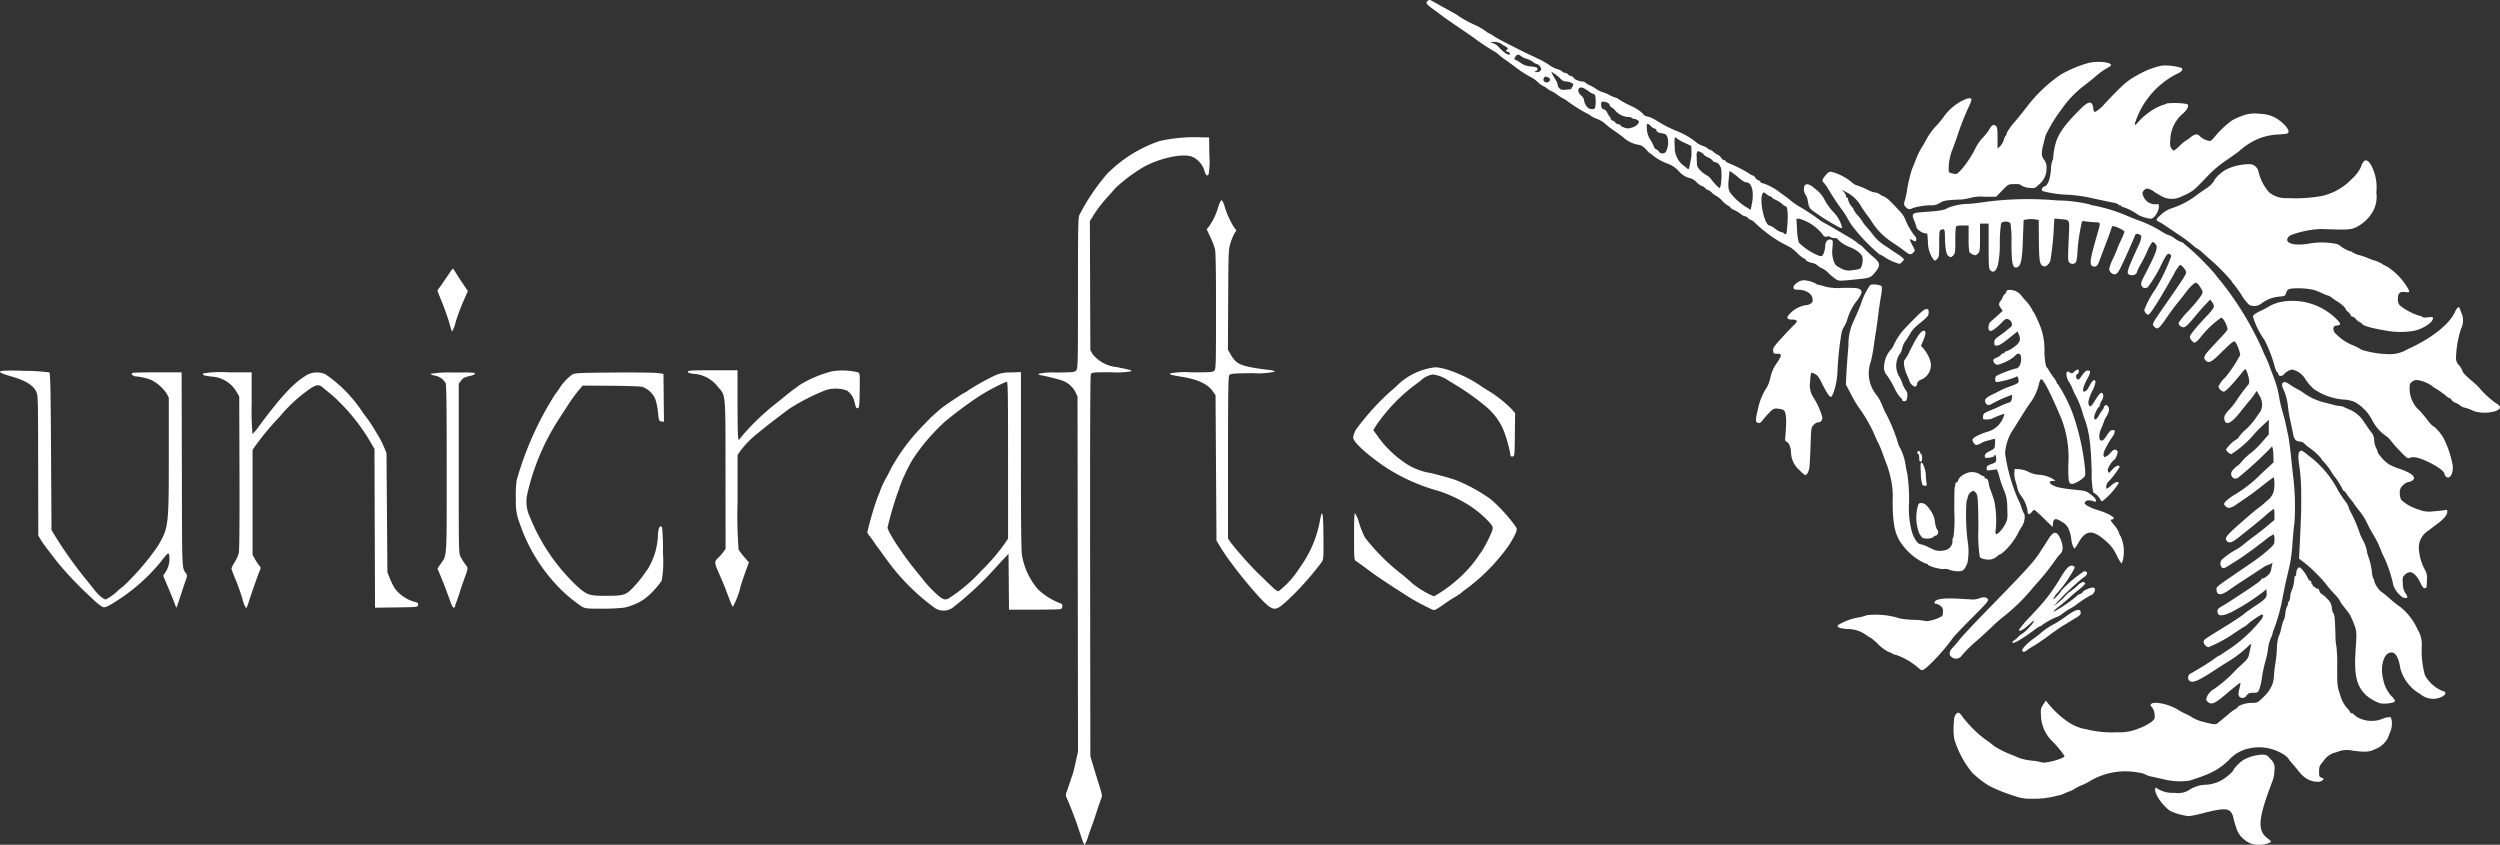
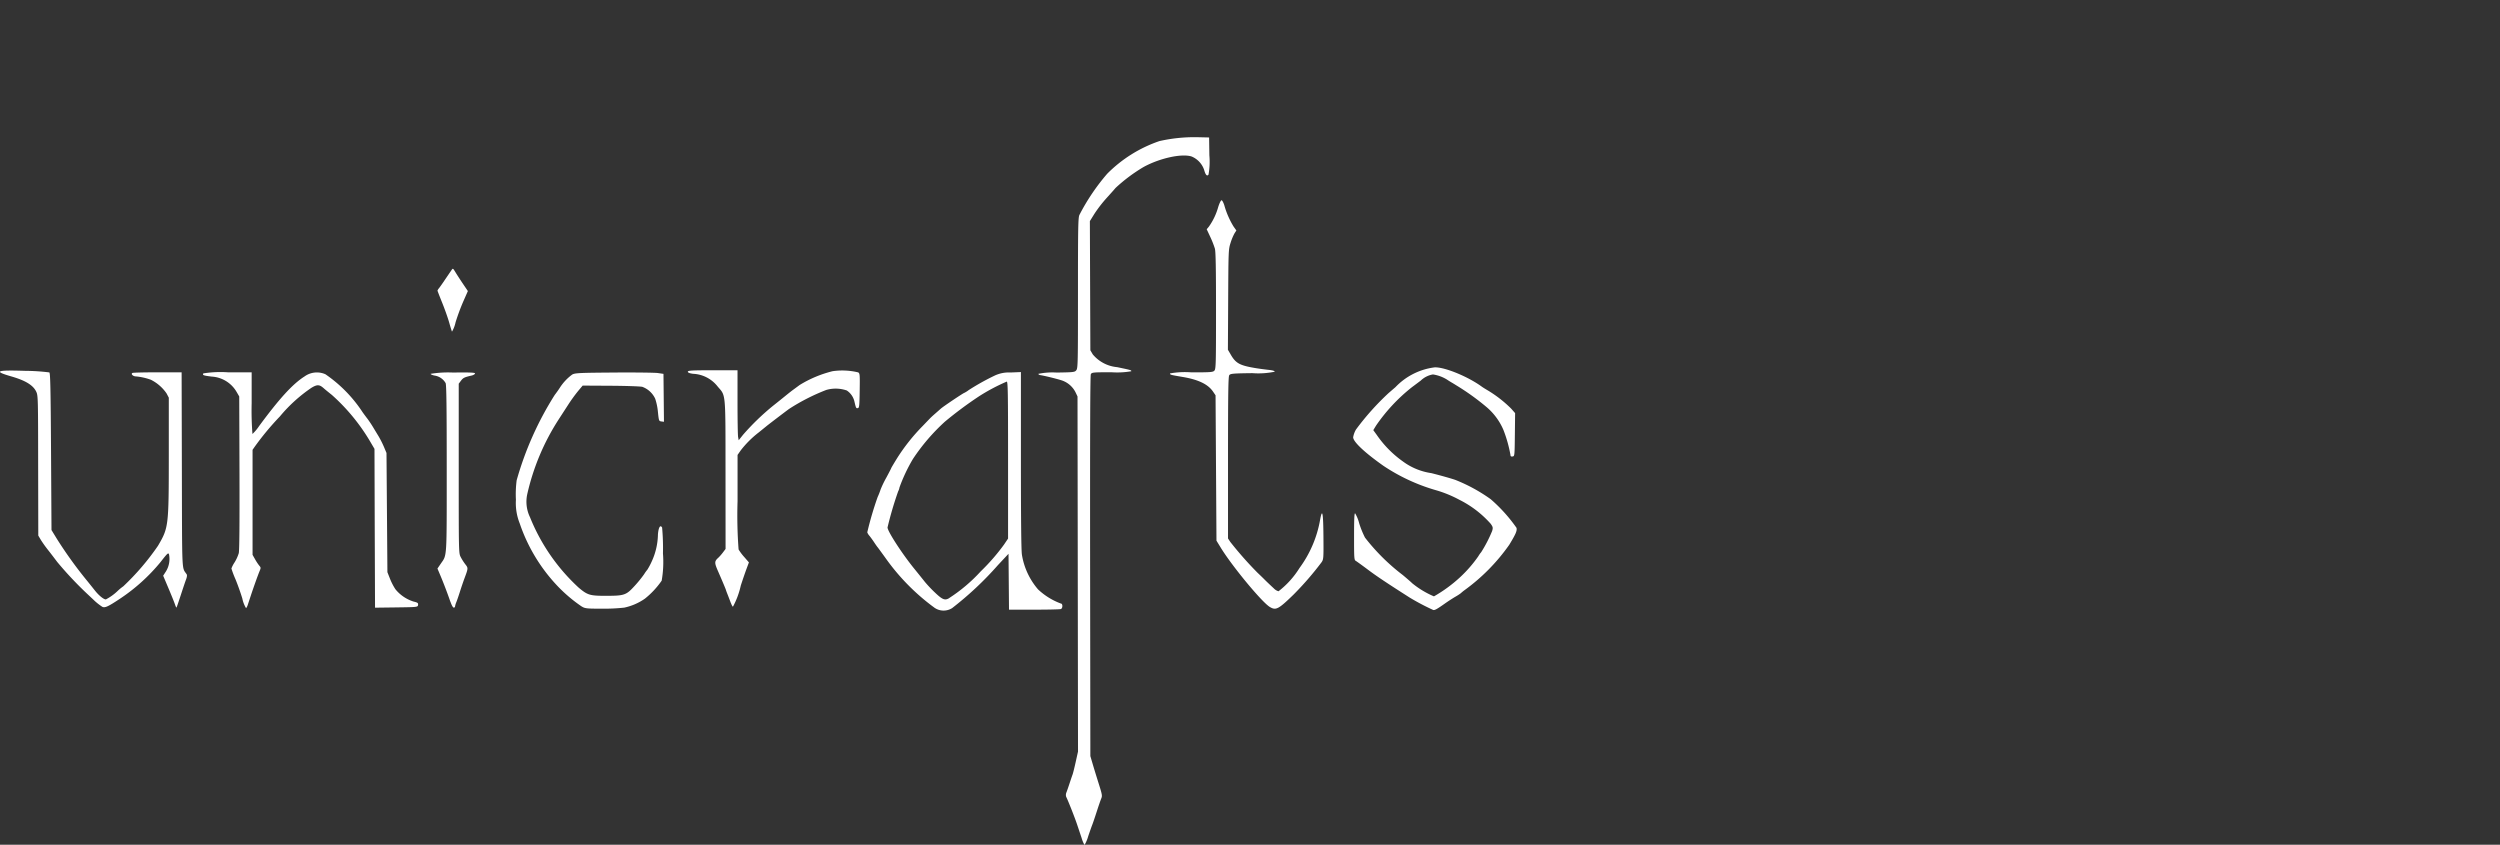
<svg xmlns="http://www.w3.org/2000/svg" width="294.138" height="99.391" viewBox="0 0 294.138 99.391">
  <rect x="0" y="0" width="294.138" height="99.391" fill="#333333" stroke="none" />
  <g id="Gruppe_1" data-name="Gruppe 1" transform="translate(-24.464 -9.715)">
    <g id="layer2" transform="translate(192.302 9.715)">
-       <path id="path53-7" d="M113,176.733a3.039,3.039,0,0,1-.961-.605,2.6,2.6,0,0,1-.829-1.316,10.024,10.024,0,0,1-.354-1.23,1.382,1.382,0,0,0-.344-.669c-.38-.361-1.079-.32-3.041.176a17.057,17.057,0,0,1-1.8.39,6.9,6.9,0,0,1-2.259-.631,5.628,5.628,0,0,1-1.493-1.724c-.359-.708-.328-1.21.052-.862a3.451,3.451,0,0,0,1.991.475,2.5,2.5,0,0,0,1.848-.421,3.8,3.8,0,0,1,1.637-.523,4.32,4.32,0,0,0,2.23-.647c.62-.412,1.23-.979,1.23-1.145a4.4,4.4,0,0,1,1.219-1.172,5.153,5.153,0,0,1,2.085-.581c.559,0,.61.026,1.044.524a1.34,1.34,0,0,1,.456,1.252,3.855,3.855,0,0,1-.267,1.425c-1.672,4.363-1.776,5.752-.5,6.671.247.178.408.362.357.408a3.163,3.163,0,0,1-2.3.2Zm-27.849-5.616a19.974,19.974,0,0,1-2.961-1.176,11.509,11.509,0,0,1-2.043-1.58,11.564,11.564,0,0,1-2.109-3.957,8.164,8.164,0,0,1-.067-1.635c.045-.878.095-1.1.287-1.3s.256-.215.424-.075a2.24,2.24,0,0,1,.377.467,14.585,14.585,0,0,0,2.456,2.462c.316.218.67.472.787.565l.457.362a10.918,10.918,0,0,0,2,1c.338.137.79.324,1,.416a6.836,6.836,0,0,0,1.4.281,7.209,7.209,0,0,1,1.168.2c.371.188,2.688-.45,2.688-.74a11.55,11.55,0,0,0-1.481-1.779,4.4,4.4,0,0,1-1.291-2.928c-.041-.81-.02-.918.262-1.349l.307-.469.292.365a10.857,10.857,0,0,0,2.246,2.09,5.36,5.36,0,0,0,2.236.925,12.606,12.606,0,0,0,3.631.35,5.761,5.761,0,0,0,2.51-.44,6.323,6.323,0,0,0,1.493-.765c.418-.355.434-.393.384-.922a1.406,1.406,0,0,0-.3-.813c-.218-.234-.225-.277-.069-.408.388-.326,2.148.07,3.144.707a7.222,7.222,0,0,0,.894.477,5.481,5.481,0,0,1,.824.453,5.1,5.1,0,0,0,1.285.5c1.173.3,1.419.322,1.62.16.092-.074.615-.506,1.163-.96a6.071,6.071,0,0,1,1.089-.8.071.071,0,0,0,.094-.075c0-.239.972-.575,1.662-.575s.707-.009,1.309-.584a5.642,5.642,0,0,0,.748-.833c.075-.137.225-.406.333-.6a3.564,3.564,0,0,0,.259-1.229c.034-.484.108-1.108.164-1.388a14.873,14.873,0,0,0,.165-1.525,6.4,6.4,0,0,1,.17-1.5.345.345,0,0,0,.038-.113.737.737,0,0,1,.085-.2,2.575,2.575,0,0,0,.16-.508c.05-.218.1-.421.106-.452l.106-.4a1.735,1.735,0,0,1,.183-.459,2.788,2.788,0,0,0,.167-.791,2.222,2.222,0,0,1,.227-.849c.084-.1.117-.215.072-.26s-.015-.123.065-.173a1.182,1.182,0,0,0,.2-.644,1.737,1.737,0,0,1,.132-.609,4.212,4.212,0,0,0,.351-1.471c0-.186.05-.337.112-.337s.112-.13.112-.29c0-.374.188-.727.388-.727.169,0,.759.766.979,1.271.074.171.2.311.278.311s.143.1.143.226.053.226.118.226.087.051.049.113.009.113.105.113.174.051.174.113.1.113.211.113c.133,0,.238.106.283.287a.557.557,0,0,0,.264.36,3.093,3.093,0,0,1,.658.568,1.611,1.611,0,0,1,.544,1.08,1.5,1.5,0,0,0,.192.658c.123.079.182.743.232,2.587a6.728,6.728,0,0,0,.117,1.329,18.612,18.612,0,0,1,.083,2.369c0,2.216,0,2.238.356,3.292a3.807,3.807,0,0,0,.777,1.506,2.085,2.085,0,0,1,.419.549c0,.057.071.1.158.1a.227.227,0,0,1,.2.085,2.619,2.619,0,0,0,.512.4,3.441,3.441,0,0,0,2.933.154,2.108,2.108,0,0,1,.934-.187,1.523,1.523,0,0,1,.15.587,2.719,2.719,0,0,1-.293,1.372,2.667,2.667,0,0,1-1.629,1.779c-.751.372-1.12.4-2.678.207a3.039,3.039,0,0,0-1.933.188,2.345,2.345,0,0,0-1.484.982c-.514.622-.553.713-.553,1.284s.025.624.3.729.286.128.115.3c-.269.272-1.038.23-1.7-.092a3.2,3.2,0,0,1-1.047-.894c-.27-.342-.654-.8-.853-1.023a4.369,4.369,0,0,1-.482-.63,3.133,3.133,0,0,0-.947-.647,5.337,5.337,0,0,0-3.628-.462,4.4,4.4,0,0,0-2.373,1.372c-1.232,1.164-2.105,1.619-4.639,2.42a7.8,7.8,0,0,1-2.957-.146l-1.512-.336a2.5,2.5,0,0,1-.71-.246,2.472,2.472,0,0,0-.782-.218,8.26,8.26,0,0,0-5.522.862,8.6,8.6,0,0,1-.942.523,5.914,5.914,0,0,0-1.149.564,1.787,1.787,0,0,1-.447.219c-.215.081-.565.226-.778.321a2.729,2.729,0,0,1-.615.2.62.62,0,0,0-.228.049,10.191,10.191,0,0,1-2.905.334,5.044,5.044,0,0,1-2.011-.318ZM107.9,160.052c-.244-.195-.255-.244-.134-.615a1.9,1.9,0,0,1,.809-.893,15.3,15.3,0,0,0,2.124-1.765,13.562,13.562,0,0,1,1.039-1.027c.845-.776.9-.853,1.027-1.494.075-.372.17-.788.21-.925.057-.192-.052-.13-.469.266a14.011,14.011,0,0,1-2.219,1.687c-.246.144-.925.575-1.508.958-2.1,1.379-2.791,1.657-3.123,1.252a.555.555,0,0,1,.107-.75c.715-.378,2.283-1.346,2.761-1.7a4.433,4.433,0,0,1,.647-.435,1.54,1.54,0,0,0,.368-.209c.167-.115.655-.444,1.085-.73a16.945,16.945,0,0,0,3.592-3.39c.342-.663.136-.683-.743-.075a8.894,8.894,0,0,0-.95.72.915.915,0,0,1-.279.218c-.092.042-.545.328-1.006.634a15.934,15.934,0,0,1-3.284,1.817c-.3,0-.659-.46-.56-.722.076-.2.16-.258,2.392-1.63.953-.586,1.93-1.224,2.171-1.419a18.859,18.859,0,0,1,1.7-1.213c1.029-.7,1.18-.886,1.136-1.413l-.035-.429-.391.341a25.3,25.3,0,0,1-3.7,2.351c-1.172.554-1.661.516-1.661-.128,0-.2.139-.336.565-.571.512-.282,2.959-1.885,4.072-2.668a2.433,2.433,0,0,0,.538-.478c.05-.09.129-.139.176-.11s.268-.1.492-.285a1.2,1.2,0,0,0,.476-.757c.038-.23.1-.521.128-.645.048-.184.031-.2-.088-.085a.522.522,0,0,1-.3.141,2.7,2.7,0,0,0-.732.377l-1.918,1.249c-.737.48-1.658,1.1-2.046,1.375-.956.68-1.473.652-1.473-.081,0-.33-.207-.174,4.275-3.228a19.6,19.6,0,0,0,1.787-1.392c.735-.67.754-.7.754-1.239a1.3,1.3,0,0,0-.088-.606,4.416,4.416,0,0,0-1.058.7c-.533.415-1.135.872-1.336,1.016s-.624.449-.939.678-.741.519-.946.643-.551.342-.768.483c-.727.473-.875.524-1.062.367a.707.707,0,0,1,.136-1.031,9.468,9.468,0,0,1,1.637-1.119,4.758,4.758,0,0,0,.761-.537c.372-.3,1.016-.791,1.431-1.1s1.086-.845,1.492-1.186l.737-.621,0-.65a1.6,1.6,0,0,0-.068-.65,10.155,10.155,0,0,0-1.022.819c-.523.451-1.259,1.061-1.634,1.356s-1.03.816-1.455,1.158c-.77.619-1.128.745-1.383.486-.355-.359-.155-.63,1.626-2.193.968-.85,1.89-1.627,2.048-1.727a10.739,10.739,0,0,0,.988-.823,2.189,2.189,0,0,0,.8-1.073,4.681,4.681,0,0,0,.036-1.732,15.591,15.591,0,0,0-1.257.936c-1.221.961-1.49,1.155-3.25,2.344a1.938,1.938,0,0,1-.746.336c-.259,0-.6-.268-.6-.471s.641-.738,1.321-1.13a15.586,15.586,0,0,0,3.065-2.436l1.425-1.312-.011-.687a5.356,5.356,0,0,0-.084-.95l-.073-.263-.239.263a43.156,43.156,0,0,1-3.81,3.472c-.518.273-.985-.323-.654-.834a3.046,3.046,0,0,1,.6-.588,2.2,2.2,0,0,0,.467-.431,6.906,6.906,0,0,1,1.279-1.2,11.045,11.045,0,0,0,1.2-1.2l.769-.879V127.7l0-.867-.311.3c-.171.166-.46.434-.642.595a13.265,13.265,0,0,0-.934,1,12,12,0,0,1-2.527,2.159c-.178,0-.614-.389-.614-.548a4.132,4.132,0,0,1,1.236-1.205.458.458,0,0,0,.267-.262,4.237,4.237,0,0,1,.779-.845,8.425,8.425,0,0,0,1.114-1.239c.218-.324.5-.717.621-.872a1.848,1.848,0,0,0-.1-1.914c-.312-.61-.316-.613-.459-.339a6.012,6.012,0,0,1-.576.784c-.238.28-.772.939-1.187,1.465-1.047,1.325-1.7,1.661-1.877.961-.1-.393.021-.645.588-1.252a8.123,8.123,0,0,0,.783-.979,19.042,19.042,0,0,1,1.4-1.9c.181-.129.176-.546-.012-1.163a3.954,3.954,0,0,0-.257-.694c-.035-.036-.2.1-.364.307-1.214,1.51-2.012,2.349-2.231,2.349a.9.9,0,0,1-.626-.593,3.327,3.327,0,0,1,.824-1.1,16.563,16.563,0,0,0,1.745-2.634,4.393,4.393,0,0,0-.533-1.459c-.158-.184-.183-.183-.459.019-.161.118-.757.676-1.325,1.24-1.073,1.066-1.387,1.218-1.753.848-.333-.337-.2-.583.945-1.8,1.667-1.766,1.678-1.78,1.608-2.025-.186-.646-.524-1.2-.736-1.2a11.5,11.5,0,0,0-2.454,2.345,2.448,2.448,0,0,1-.642.593c-.2,0-.573-.433-.573-.672s.635-1.032,1.939-2.421a6.227,6.227,0,0,0,.889-1.1.855.855,0,0,0-.195-.546l-.248-.34-.557.588c-.306.324-.8.887-1.1,1.251-.9,1.095-1.246,1.428-1.488,1.428a.641.641,0,0,1-.581-.507,8.69,8.69,0,0,1,1.13-1.376A19.479,19.479,0,0,0,107,112.363c.306-.477.312-.508.142-.847a3.24,3.24,0,0,0-.4-.6c-.212-.235-.245-.24-.518-.076a5.439,5.439,0,0,0-.905.978c-.338.442-.828,1.061-1.088,1.376s-.772,1.01-1.138,1.545c-.967,1.416-1.134,1.545-1.509,1.166-.317-.321-.387-.189,1.67-3.156,1.8-2.595,2.065-3.015,2.065-3.265s-.523-.859-.733-.859a5.552,5.552,0,0,0-.751,1.158c-1.547,2.782-2.691,4.6-2.944,4.686-.183.06-.488-.285-.488-.55a11.012,11.012,0,0,1,1.319-2.455,21.578,21.578,0,0,0,1.855-3.9.467.467,0,0,0-.237-.232c-.194-.075-.356.121-.8.973a15.736,15.736,0,0,1-1.75,2.964c-.367.142-.612.066-.721-.223-.093-.247-.032-.443.4-1.271,1.454-2.814,1.606-3.293,1.174-3.689-.243-.222-.243-.222-.446.049a5.318,5.318,0,0,0-.458.895,16.432,16.432,0,0,1-.738,1.477,5.578,5.578,0,0,0-.483.991c0,.207-.434.4-.73.324-.565-.144-.516-.328.915-3.444a3.453,3.453,0,0,0,.35-1.066c-.045-.312-.633-.481-.727-.209-.151.437-1.377,3.184-1.724,3.862-.3.592-.434.741-.673.769a.673.673,0,0,1-.653-.688,5.557,5.557,0,0,1,.433-1.133c.238-.509.471-1.049.517-1.2s.253-.632.46-1.07a5.755,5.755,0,0,0,.377-.92c0-.129-.622-.468-1.142-.623-.276-.082-.314-.057-.406.268-.056.2-.365,1.045-.686,1.884s-.659,1.74-.751,2c-.17.486-.413.659-.743.531-.417-.162-.343-.724.468-3.549.5-1.736.528-1.583-.315-1.635-.4-.025-.883-.073-1.074-.108-.347-.063-.349-.06-.467.586a21.08,21.08,0,0,0-.418,3.1,4.048,4.048,0,0,1-.16,1.1.5.5,0,0,1-.792.055c-.172-.21-.175-.314-.066-2.888.1-2.28.178-2.1-1-2.211l-.687-.065-.061.891a33.126,33.126,0,0,1-.411,4.028c-.136.47-.537.806-.827.694-.432-.168-.507-.6-.529-3.074l-.021-2.375-.48-.073a3.248,3.248,0,0,0-1.287.093c-.008.009-.049,1.033-.091,2.276-.082,2.423-.233,3.134-.7,3.284-.511.164-.643-.445-.646-2.98a11.857,11.857,0,0,0-.118-2.175c-.156-.294-.946-.309-1.1-.021a15.7,15.7,0,0,0-.156,2.288,11.683,11.683,0,0,1-.23,2.645c-.238.742-.545.934-.907.567-.15-.151-.176-.569-.176-2.825v-2.647H81.068V105.4c0,1.488-.021,1.659-.223,1.864a.758.758,0,0,1-.343.226,1.3,1.3,0,0,1-.689-.384,9.317,9.317,0,0,1-.084-1.622v-1.5h-.714c-.548,0-.73.041-.782.179a12.118,12.118,0,0,0-.068,1.638c0,1.309-.023,1.483-.223,1.686-.265.268-.337.276-.614.071-.236-.174-.367-.967-.383-2.3-.01-.845-.062-.922-.5-.751-.149.058-.177.309-.177,1.617,0,1.414-.02,1.571-.233,1.8-.2.213-.261.23-.409.106a3.462,3.462,0,0,1-.681-2.1l-.074-.973-.37-.076c-.377-.078-.912-.495-.917-.715a4.562,4.562,0,0,0-.258-.75c-.353-.868-.269-.931,1.375-1.033,1.567-.1,2.286-.225,2.545-.453a6.792,6.792,0,0,1,2.542-.487c.492-.037,1.5-.162,2.235-.277a39.077,39.077,0,0,1,8.157-.126,17.1,17.1,0,0,1,3.708.441,3.015,3.015,0,0,0,.705.186,19.186,19.186,0,0,1,3.8,1.19c.461.2,1.165.472,1.564.614a13.87,13.87,0,0,1,2.563,1.277,3.045,3.045,0,0,0,.757.37,2.622,2.622,0,0,1,.717.4,2.61,2.61,0,0,0,.719.4.661.661,0,0,1,.351.2,6.744,6.744,0,0,0,.591.5,30.881,30.881,0,0,1,3.068,3.088c.179.249.486.63.681.847a37.229,37.229,0,0,1,4.907,8.079,9.6,9.6,0,0,0,.4.9,8.542,8.542,0,0,1,.378.9c.163.435.394,1.045.513,1.356a11.43,11.43,0,0,1,.669,2.429,15.341,15.341,0,0,0,.38,1.638c.147.5.32,1.158.385,1.469s.19.9.279,1.3.243,1.548.344,2.542.231,2.189.29,2.655a29.685,29.685,0,0,1,.118,5.147c-.066.37-.169,1.435-.229,2.367a18.246,18.246,0,0,1-.495,3.333c-.365,1.549-.45,1.952-.788,3.729a22.444,22.444,0,0,1-.912,3.124,1.913,1.913,0,0,0-.156.485,2.187,2.187,0,0,1-.216.556,4.165,4.165,0,0,0-.3,1.154,11.413,11.413,0,0,1-.34,1.613,15.152,15.152,0,0,0-.392,1.864,6.61,6.61,0,0,1-.312,1.373c-.17.37-.214.4-.71.4-.448,0-.568.05-.784.322-.178.225-.333.31-.519.282-.448-.067-.527-.342-.321-1.117.144-.543.151-.678.036-.633-.081.031-.752.57-1.491,1.2-1.442,1.222-1.8,1.39-2.24,1.043Zm20.167.126a5.229,5.229,0,0,1-1.561-.914c-1.16-1.11-1.447-2.374-1.238-5.446.137-2.015.127-2.146-.254-3.088a7.593,7.593,0,0,0-.5-1.072c-.08-.1-.183-.238-.229-.3s-.259-.335-.475-.605a2.343,2.343,0,0,1-.392-.6,4.113,4.113,0,0,0-.647-.808c-.356-.383-.777-.874-.936-1.092a17.089,17.089,0,0,0-2.529-2.534l-.7-.538.059-1.2c.185-3.752.209-4.548.194-6.4a23.574,23.574,0,0,0-.194-3.114c-.2-1.243-.182-1.786.082-1.953.15-.095.335.007.95.522a11.852,11.852,0,0,1,3.544,4.205c.231.373.589.907.8,1.186a2.4,2.4,0,0,1,.383.656,2.209,2.209,0,0,0,.229.565,15.1,15.1,0,0,1,1.008,2.3,5.394,5.394,0,0,0,.447,1.039,4.448,4.448,0,0,1,.447,1.133,4.7,4.7,0,0,0,.267,1.006,7.784,7.784,0,0,1,.347,1.542,2.449,2.449,0,0,0,.179.859.393.393,0,0,1,.1.292,2.91,2.91,0,0,0,.785,1.226,10.131,10.131,0,0,1,1.065.856,12.34,12.34,0,0,0,1.288,1.013,7.324,7.324,0,0,1,1.962,2.585,3.364,3.364,0,0,1,.494,2.034,11.159,11.159,0,0,0,.368,3.351,4.153,4.153,0,0,0,2.192,1.911c.229,0,.289.176.14.413a1.7,1.7,0,0,1-.564.326,2.327,2.327,0,0,1-2.337-.441,4.882,4.882,0,0,1-2.321-3.01c-.226-1.483-.7-2.1-1.372-1.784s-.991,1.813-.644,3.061a3.948,3.948,0,0,0,.967,1.986,2.08,2.08,0,0,1,.434.569c0,.244-1.228.424-1.831.268ZM73.95,156.151a8.151,8.151,0,0,0-2.8-1.656.527.527,0,0,1-.31-.1,2.009,2.009,0,0,0-.522-.234,4.823,4.823,0,0,1-1.245-.918,6.879,6.879,0,0,0-.914-.783,1.61,1.61,0,0,1-.431-.257,3.812,3.812,0,0,0-2.357-.743c-.863-.083-1.091-.178-1.04-.437a6.9,6.9,0,0,1,2.532-.937,4.734,4.734,0,0,0,.878-.248,9.3,9.3,0,0,1,3.887.378,10.622,10.622,0,0,0,1.676.17,6.876,6.876,0,0,1,1.456.156,4.471,4.471,0,0,0,1.867-.611,1.421,1.421,0,0,0,.084-.541.7.7,0,0,0-.293-.65,1.064,1.064,0,0,0-.511-.234c-.146,0-.2-.064-.179-.2.067-.356.979-.5,2.661-.418.83.04,1.634.088,1.789.107a2.227,2.227,0,0,0,.762-.131c.572-.2.9-.165,1.066.1.1.164-.187.5-1.892,2.2-1.106,1.105-2.133,2.188-2.281,2.405-.932,1.367-3.175,3.729-3.542,3.729a.425.425,0,0,1-.337-.152Zm3.79-1.38c-.359-.254-.315-.679.115-1.117.2-.2.6-.67.886-1.036s1.871-2.048,3.52-3.737c4.306-4.413,5.155-5.348,5.862-6.452L89.17,140.8c.6-.941,1.011-.876,1.434.228.266.695.241,1.288-.066,1.577a4.749,4.749,0,0,0-.531.645,30.754,30.754,0,0,1-2.6,3.222,22.292,22.292,0,0,1-3.34,3.35,19.523,19.523,0,0,0-1.623,1.406c-.54.519-1.333,1.248-1.763,1.621a14.483,14.483,0,0,0-1.761,1.742A.808.808,0,0,1,77.741,154.772Zm8.3-.727c-.114-.186.578-.929,1.4-1.5a8.8,8.8,0,0,0,.79-.621,9.207,9.207,0,0,1,1.745-1.145c.357-.211.9-.57,1.208-.8,1.15-.85,1.732-.993,1.732-.425,0,.192-.129.341-.466.54-.257.151-.646.388-.866.526s-.549.336-.732.44-.836.553-1.453,1a21.972,21.972,0,0,1-2.251,1.531,2.19,2.19,0,0,0-.424.282c-.393.3-.571.348-.679.171Zm-1.153-1.027a.631.631,0,0,1,.263-.266,1.365,1.365,0,0,0,.355-.307,3.164,3.164,0,0,1,.616-.493c.44-.284,1.4-1.365,1.3-1.467-.024-.024-.243.145-.488.375-.727.688-1.282.985-1.282.688a14.693,14.693,0,0,1,1.389-1.61c.764-.818,1.531-1.674,1.7-1.9a21.655,21.655,0,0,0,1.716-2.465c.705-1.2,1.079-1.6,1.436-1.561a.35.35,0,0,1,.328.237,14.515,14.515,0,0,1-2.069,2.984,2.189,2.189,0,0,0-.43.632c-.049.168.093.064.436-.316a4.077,4.077,0,0,0,.514-.642,14.033,14.033,0,0,1,2.652-2.239c.516,0,.433.467-.136.767a31.376,31.376,0,0,0-3.422,3.3,7.071,7.071,0,0,0,1.4-1.227,2.468,2.468,0,0,1,.531-.462,6.72,6.72,0,0,0,.822-.673c.48-.455.823-.558.916-.275.023.072-.267.372-.646.667s-.9.733-1.151.974-.8.7-1.214,1.021c-.738.572-.924.814-.4.525a18.736,18.736,0,0,0,2.441-1.7c0-.057.151-.157.335-.222s.335-.163.335-.218c0-.152.848-.556,1.169-.556.223,0,.284.057.284.265,0,.253-.3.639-.5.639a13.242,13.242,0,0,0-1.731,1.143,4.384,4.384,0,0,1-.615.386,8.776,8.776,0,0,0-.966.634,1.865,1.865,0,0,1-.5.321,8.785,8.785,0,0,0-1.861.99.3.3,0,0,1-.213.141,2.81,2.81,0,0,0-.693.429c-1.482,1.118-2.727,1.825-2.615,1.483Zm45.827-5.335a3.09,3.09,0,0,1-1-1.314,15.745,15.745,0,0,0-1.082-3.3,7.735,7.735,0,0,1-.458-1.042,10.84,10.84,0,0,0-.784-1.582,15.906,15.906,0,0,1-.8-1.485,6.627,6.627,0,0,0-.769-1.243c-.256-.311-.582-.743-.725-.96a3.951,3.951,0,0,0-.383-.508,5.257,5.257,0,0,1-.445-.593,1.525,1.525,0,0,0-.419-.48.108.108,0,0,1-.1-.116,9.167,9.167,0,0,0-1.035-1.624,3.246,3.246,0,0,1-.306-.461,7.58,7.58,0,0,0-.922-1.209,1.7,1.7,0,0,1-.307-.406,6.626,6.626,0,0,0-1.341-1.209,3.668,3.668,0,0,1-.6-.5.785.785,0,0,0-.509-.241c-.433,0-.685-.237-.787-.741-.049-.245-.214-1.03-.366-1.745a14.825,14.825,0,0,1-.289-1.78,6.4,6.4,0,0,0-.582-2.017c-.285-.716.125-.939.8-.434a7.812,7.812,0,0,0,.944.573,4.6,4.6,0,0,1,.782.489,7.334,7.334,0,0,0,2.179,1.014c.277.06.778.188,1.114.284a4.541,4.541,0,0,0,.867.175,1.179,1.179,0,0,1,.451.1c.107.055.381.18.61.279a3.684,3.684,0,0,1,1.809,1.511c.28.421.661.964.846,1.207a1.338,1.338,0,0,1,.336.908,2.416,2.416,0,0,0,.223.911,2.236,2.236,0,0,1,.223.583,4.735,4.735,0,0,0,1.285,1.353,6.416,6.416,0,0,0,1.117.488c1.289.439,1.844.793,1.844,1.176,0,.158-.385.411-.626.411a1.174,1.174,0,0,0-.662.392,1.018,1.018,0,0,0-.387.935,1.714,1.714,0,0,0,.167.785,5.027,5.027,0,0,0,2,1.12,3.236,3.236,0,0,0,1.8.227c.553-.037,1.144-.1,1.313-.138.263-.06.307-.035.307.18,0,.357-.348.8-1.029,1.319l-1.228.931a2.388,2.388,0,0,0-1.095,1.9,6.045,6.045,0,0,0,.64,2.542,1.965,1.965,0,0,1,.309,1.384c0,.82-.02.907-.223.931-.173.021-.3-.125-.545-.652-.354-.749-.844-1.24-1.235-1.24a1.052,1.052,0,0,0-.562.289c-.288.27-.305.338-.266,1.048a1.985,1.985,0,0,0,.292,1.113,1.458,1.458,0,0,1,.249.478C131.348,147.868,131.019,147.857,130.715,147.684Zm-53.222-3.192a1.361,1.361,0,0,0-.618-.094c-.4.093-1.952-.336-1.952-.539,0-.04-.168-.1-.374-.144a6.928,6.928,0,0,1-2.65-2.209c-.837-1.1-1.1-2.339-1.108-5.125a9.3,9.3,0,0,0-.294-2.932,13.154,13.154,0,0,0-.385-1.32c-.051-.1-.256-.633-.455-1.192a11.358,11.358,0,0,0-.5-1.243c-.077-.124-.322-.658-.545-1.186a17.4,17.4,0,0,0-1.845-3.164,14.747,14.747,0,0,1-.889-1.525l-.587-1.13.057-1.243c.032-.684.141-2.158.243-3.277a6.4,6.4,0,0,1,.637-2.994c.248-.528.628-1.418.843-1.977a7.609,7.609,0,0,1,1.074-2.187c.216-.182,1.3-.047,1.382.172a5.351,5.351,0,0,1-.122,1.2c-.1.574-.232,1.5-.3,2.06s-.189,1.475-.281,2.034-.213,1.376-.269,1.815-.206,1.21-.333,1.714a4.043,4.043,0,0,0,.719,3.986A4.686,4.686,0,0,1,69.5,125c.167.4.349.823.405.931a19.587,19.587,0,0,1,1.531,3.7,2.1,2.1,0,0,0,.255.565,6.509,6.509,0,0,1,.61,1.9c.039.291.14.808.224,1.15a21.363,21.363,0,0,1,.2,3.22,10.975,10.975,0,0,0,.311,3.493c.271.906.712,1.535,1.077,1.535a3.4,3.4,0,0,1,.8.3c.344.164.7.332.793.373a2.332,2.332,0,0,0,1.459-.036,1.1,1.1,0,0,0,.664-1.086.571.571,0,0,1,.115-.4,15.786,15.786,0,0,0,.1-2.956c-.006-1.586.018-2.913.052-2.948a.5.5,0,0,0,.063-.275.31.31,0,0,1,.168-.276A.261.261,0,0,0,78.5,134c.007-.236.4-.618.83-.8a1.754,1.754,0,0,1,1.683.03,1.115,1.115,0,0,0,.459.244.174.174,0,0,1,.153.188c0,.1.033.155.073.114.126-.128.373.164.373.441a4.7,4.7,0,0,0,.287,1.031c.158.422.335.946.393,1.163a11.9,11.9,0,0,1,.189,3.189c-.064.354-.062.61,0,.677.147.149.806-.561,1.13-1.217.241-.489.257-.63.206-1.843A5.025,5.025,0,0,0,84,135.4a12.543,12.543,0,0,1-.7-2.034c-.134-.494-.248-.721-.349-.693-.082.023-.363.068-.624.1-.449.055-.475.042-.475-.228,0-.241.088-.318.559-.489.537-.2.559-.22.559-.633s-.152-.589-.246-.306c-.023.068-.278.151-.568.184-.5.057-.527.045-.521-.209,0-.208.137-.335.587-.564.578-.294.581-.3.615-.885.033-.567.024-.587-.223-.52l-.7.19a3.211,3.211,0,0,0-.615.222c-.537.328-.72.347-.92.1a.878.878,0,0,1-.2-.4q0-.363,1.636-.95a2.756,2.756,0,0,0,1.978-1.672,1.259,1.259,0,0,0,.132-.48,11.643,11.643,0,0,0-1.426.566,1.678,1.678,0,0,1-.65.112c-.446,0-.455-.008-.421-.365.032-.336.1-.39.817-.686.43-.177,1.034-.441,1.341-.588a6.089,6.089,0,0,1,.855-.341c.229-.057.313-.164.37-.471a1.043,1.043,0,0,0,.023-.448,14.464,14.464,0,0,0-2.363,1.051c-.314.219-.591.189-.732-.077-.2-.386-.027-.621.758-1,.414-.2.89-.441,1.058-.533a8.274,8.274,0,0,1,.894-.377c1.123-.4,1.222-.475,1.151-.843-.079-.413-.13-.466-.31-.32a10,10,0,0,1-2.206.594c-.177,0-.226-.074-.226-.341s.069-.372.363-.5a13.708,13.708,0,0,1,1.992-.739c.364-.006.636-.387.686-.963.074-.851-.3-1.059-.81-.444a5.5,5.5,0,0,1-1.946.957.565.565,0,0,1-.51-.563c0-.069.189-.205.419-.3a1.323,1.323,0,0,0,.508-.333.327.327,0,0,1,.251-.157c.089,0,.162-.051.162-.113s.088-.117.2-.121a3.184,3.184,0,0,0,.866-.482c.74-.523.872-.861.593-1.519l-.146-.343-1.05.837c-.749.6-1.141.837-1.369.837-.286,0-.318-.037-.314-.367,0-.312.091-.427.573-.763.312-.218.7-.51.861-.651s.388-.323.5-.405c.292-.208.109-.767-.3-.913-.26-.093-.346-.048-.773.4-.632.662-1.175,1.042-1.378.963-.291-.113-.206-.843.13-1.124.162-.135.538-.468.836-.74l.542-.494-.221-.315c-.275-.391-.275-.543,0-.9a1.1,1.1,0,0,0,.221-.406.684.684,0,0,1,.226-.328.665.665,0,0,0,.223-.357c0-.091.124-.152.307-.151a1.718,1.718,0,0,1,1.369.583c.154.2.405.5.559.665a4.544,4.544,0,0,1,.782,1.083.643.643,0,0,0,.155.259,5.056,5.056,0,0,1,.454.913,7.742,7.742,0,0,1,.834,3.709,7.432,7.432,0,0,0,.2,1.808,1.55,1.55,0,0,1,.3.416,9.094,9.094,0,0,0,.567.847,2.441,2.441,0,0,1,.389.65c0,.078.054.141.111.141a17.359,17.359,0,0,1,1.769,3.5,28.115,28.115,0,0,1,1.437,6.467c.051.544.031.811-.071.935a3.29,3.29,0,0,1-1.379.846c-.482,0-.52-.162-.52-2.218a12.634,12.634,0,0,0-.854-5.562c-1.306-3.057-2.066-4.536-2.331-4.536-.087,0-.2.224-.263.541a6.072,6.072,0,0,1-1.061,2.284c-.458.662-.8,1.2-1.911,2.994a5.565,5.565,0,0,0-1.012,2.951c.03.179.079.479.11.665a21.082,21.082,0,0,0,1.421,4.71,4.63,4.63,0,0,1,.379.9,3.43,3.43,0,0,0,.286.715c.219.246.1,1.09-.224,1.567a8.562,8.562,0,0,0-.556.981,7.711,7.711,0,0,1-1.872,2.243,1.15,1.15,0,0,0-.438.231,1.5,1.5,0,0,1-1.379.41,1.461,1.461,0,0,1-.7-.241,17.347,17.347,0,0,1-.169-3.465c-.04-3.654-.063-3.917-.378-4.205-.2-.187-.237-.188-.5-.014a.927.927,0,0,0-.347.5,5.286,5.286,0,0,1-.176.6,25.033,25.033,0,0,0,.124,4.61,7.2,7.2,0,0,1-.026,2.683c-.351.811-.515.946-1.13.932a3.587,3.587,0,0,1-.965-.16Zm19.653-1.706a4.609,4.609,0,0,0-1.181-1.594c-1.688-1.513-2.456-1.447-3.413.294-.149.27-.317.49-.374.489-.125,0-.363-.747-.375-1.174a3.924,3.924,0,0,0-.235-.918,1.659,1.659,0,0,0-.848-1.02c-.733-.481-1.014-.428-1.07.205l-.035.39-1.043-1.012a12.342,12.342,0,0,0-1.114-1.012,1.088,1.088,0,0,0-.32.293c-.305.359-.484.271-.484-.239a4.056,4.056,0,0,0-.837-1.806,2.254,2.254,0,0,1-.332-.734c-.045-.217-.156-.629-.246-.915a3.052,3.052,0,0,1-.129-.96l.036-.44.559.032a2.91,2.91,0,0,1,1.082.314,3.222,3.222,0,0,0,1.061.324,3.853,3.853,0,0,1,1.823.519l.279.219-.3,0c-.718.006-.327.494.6.744a15.826,15.826,0,0,0,1.939.289c1.3.123,1.358.14,1.927.569.379.285.587.525.587.676,0,.181-.045.215-.2.149-.43-.189-.877-.185-1.036.009-.14.171-.123.221.147.439a5.7,5.7,0,0,0,1.338.564c1.437.443,2.271,1.007,1.633,1.1-.216.033-.192.091.279.669a3.009,3.009,0,0,1,.516.778,1.628,1.628,0,0,0,.232.524,4.3,4.3,0,0,1,.315,2.547,1.628,1.628,0,0,1-.209.66,4.759,4.759,0,0,1-.572-.976ZM74.3,140.737a2.632,2.632,0,0,1-.381-.535,5.158,5.158,0,0,1-.225-2.951c.125-.527.18-.608.413-.608.412,0,.639.168,1.1.812a2.968,2.968,0,0,1,.565,1.433,2.544,2.544,0,0,0,.272.921c.205.128.08.612-.171.659a.509.509,0,0,0-.313.2,1.689,1.689,0,0,1-1.256.07Zm20.955-4.468a2.083,2.083,0,0,0-.854-.87,9.83,9.83,0,0,1-.188-2.4c-.1-3.379-.3-4.826-.872-6.343a3.938,3.938,0,0,1-.208-.669,11.441,11.441,0,0,0-.84-2.056,4.625,4.625,0,0,1-.334-.722,4.422,4.422,0,0,0-.4-.785,2.005,2.005,0,0,1-.323-.888c0-.4.1-.453.444-.236.183.115.259.1.481-.113a.911.911,0,0,1,.4-.25c.193,0,.163.447-.035.524s-.217.423-.011.6c.125.105.209.057.417-.24.454-.647.586-.767.847-.767.353,0,.325.231-.128,1.055a4.43,4.43,0,0,0-.438,1.07c-.049.33-.028.37.179.339.156-.023.348-.252.572-.685.333-.641.574-.808.7-.483a3.388,3.388,0,0,1-.395,1.123c-.476,1-.568,1.528-.3,1.752.128.107.255-.027.685-.726.355-.576.588-.846.709-.823.272.052.282.5.021.923a1.565,1.565,0,0,0-.231.563c0,.1-.038.184-.084.184-.152,0-.606.988-.568,1.236.06.391.237.3.58-.287a3.787,3.787,0,0,1,.4-.609.749.749,0,0,0,.163-.311c.167-.541.7-.146.581.434a2.061,2.061,0,0,1-.279.649,2.381,2.381,0,0,0-.289.584,7.483,7.483,0,0,1-.309.791c-.338.748-.325,1.469.026,1.469.15,0,.355-.206.618-.621.31-.49.454-.621.681-.621.258,0,.28.032.211.31a.908.908,0,0,1-.157.367,9.976,9.976,0,0,0-.867,1.435c-.313.562-.35,1.052-.079,1.052a1.5,1.5,0,0,0,.607-.462c.324-.355.475-.445.653-.388.127.041.231.149.231.24,0,.259-.312.949-.43.949a1.7,1.7,0,0,0-.455.55c-.266.418-.327.61-.257.8.089.243.106.235.5-.211s.86-.614.86-.3a8.781,8.781,0,0,1-1.366,1.775c-.182.168-.285.778-.132.778a2.887,2.887,0,0,0,.523-.4c.46-.4.864-.517.864-.254a8.135,8.135,0,0,1-1.91,2.118c-.117,0-.213-.066-.213-.147ZM74.3,134.522a4.4,4.4,0,0,1-.193-1.354c-.057-1.032-.042-1.271.082-1.271.184,0,.516.973.509,1.491a5.242,5.242,0,0,0,.068.8c.063.364.044.424-.135.422a.71.71,0,0,1-.331-.085Zm61.584-1a.6.6,0,0,1-.175-.327c0-.27-.778-.847-1.822-1.352-1.136-.549-1.778-.7-2.232-.525-.283.109-.354.059-1.224-.851a12.428,12.428,0,0,1-1.038-1.181,2.7,2.7,0,0,0-.615-.578,5.031,5.031,0,0,1-1.619-1.92,5.206,5.206,0,0,0-1.986-2.031,3.771,3.771,0,0,0-1.235-.286,7.031,7.031,0,0,1-3.635-1.282,6.038,6.038,0,0,1-.924-1.078,2.409,2.409,0,0,0-1.59-1.18,1.718,1.718,0,0,0-.971.575c-.2.269-.663.217-.663-.074,0-.089-.049-.162-.109-.162s-.19-.292-.29-.65a15.967,15.967,0,0,0-1.228-3.185,9.078,9.078,0,0,1-1.349-2.753c.044-.173.309-.366.877-.636a11.029,11.029,0,0,0,1.117-.6,5.172,5.172,0,0,1,1.173-.444A7.36,7.36,0,0,1,123,114.989c.572.577.576.708.025.769-.388.043-.478.289-.28.771a5.8,5.8,0,0,0,2.318,1.6,5.945,5.945,0,0,1,.923.493,11.855,11.855,0,0,0,3.319.505,4.081,4.081,0,0,0,2.109-.6c2.715-1.225,4.822-2.868,5.493-4.283.327-.69.527-.813.645-.4a6,6,0,0,0,.243.636,2.168,2.168,0,0,1-.122,1.645,11.894,11.894,0,0,0-.6,3.5,1.3,1.3,0,0,0,.2.636,2.494,2.494,0,0,1,.562.833c.005.174.308.5,1.117,1.189a9.065,9.065,0,0,1,.8.735,10.7,10.7,0,0,0,1.918,1.805c.771.457.779.7.034,1.01a4.444,4.444,0,0,1-2.511,0,5.222,5.222,0,0,0-1.154-.432,1.083,1.083,0,0,1-.459-.226,2.232,2.232,0,0,0-.568-.334,1.015,1.015,0,0,1-.475-.347c-.036-.1-.12-.175-.187-.175a.8.8,0,0,1-.351-.211,10.742,10.742,0,0,0-1.463-1.031,1.064,1.064,0,0,1-.3-.226,3.987,3.987,0,0,0-1.705-.678.92.92,0,0,0-.884.494,3.493,3.493,0,0,0,1.186,3.147c.167.169.561.639.876,1.045a4.6,4.6,0,0,0,.647.738c.19,0,.93.826,1.24,1.382a11.88,11.88,0,0,1,1.086,3.218c.111.956-.366,1.754-.792,1.323Zm-76.051-.746a2.867,2.867,0,0,1-.994-1.945c0-.656-.216-1.254-.489-1.377a.314.314,0,0,1-.209-.333c.017-.124.062-.763.1-1.42.077-1.377-.055-1.994-.446-2.075-.871-.181-.987-.155-1.46.322a11.526,11.526,0,0,0-.8.9c-.274.357-.384.425-.586.36-.323-.1-.32-.352.026-1.763a7.111,7.111,0,0,1,1.059-2.483,4.677,4.677,0,0,0,.385-1.13,4.283,4.283,0,0,1,.606-1.457c.8-1.175.8-1.292.106-1.3-.326-.006-.368-.044-.4-.366s.095-.5,1.086-1.582c.616-.672,1.248-1.333,1.4-1.468.45-.391.372-.6-.224-.6-.68,0-.766-.236-.263-.725a3.273,3.273,0,0,1,1.8-.97,1.19,1.19,0,0,0,.649-.206c.212-.173.24-.273.175-.622-.11-.593-.88-1.02-1.794-.994a.539.539,0,0,1-.411-.123c-.207-.339.584-.991,1.2-.992a3.627,3.627,0,0,1,1.493.445c0,.04.088.079.2.087a4.639,4.639,0,0,1,.741.2,5.957,5.957,0,0,0,2.011.168c1.731-.023,2.072.02,2.263.284.118.164.107.267-.064.607a3.977,3.977,0,0,1-.514.744,6.906,6.906,0,0,0-1.054,2.172,3.366,3.366,0,0,1-.39.823,2.176,2.176,0,0,0-.28.8,38.265,38.265,0,0,0-.45,4.2c0,1.208-.426,2.972-.769,3.187-.141.088-.565-.555-1.13-1.714-.3-.614-.48-.846-.768-.986-.207-.1-.4-.155-.439-.12a5.091,5.091,0,0,0-.112,1.021,2.571,2.571,0,0,0,.375,1.864,8.685,8.685,0,0,1,1.055,2.335c0,.391-.177.6-.5.6a.948.948,0,0,0-.526.311c-.284.3-.291.353-.355,2.345-.036,1.119-.1,2.288-.134,2.6-.063.523-.293.96-.5.96a3.578,3.578,0,0,1-.667-.585Zm14.087-1.449c0-.249-.05-.452-.112-.452s-.112-.076-.112-.169a.168.168,0,1,1,.335,0c0,.093.05.169.112.169s.112.2.112.452c0,.326-.047.452-.168.452s-.168-.126-.168-.452ZM71.906,124.5a.368.368,0,0,0-.2-.271,4.258,4.258,0,0,1-.687-1.09,12.085,12.085,0,0,0-.866-1.481,1.422,1.422,0,0,1-.375-1.082,3.213,3.213,0,0,1,.8-1.988,1.564,1.564,0,0,0,.316-.479,7.692,7.692,0,0,1,1.052-1.693c.182-.218.827-.891,1.432-1.5.793-.795,1.176-1.1,1.375-1.1.239,0,.275.051.275.384,0,.415-.045.469-1.2,1.421a4.337,4.337,0,0,0-.875.922c-.1.191-.375.635-.616.986a2.47,2.47,0,0,0-.438.94,1.188,1.188,0,0,1-.267.623,2.513,2.513,0,0,0,.012,2.8,5.606,5.606,0,0,1,.307.734,3.2,3.2,0,0,0,.353.69.982.982,0,0,1,.2.876c-.063.4-.115.468-.339.468-.158,0-.265-.067-.265-.165Zm1.14-1.787a1.125,1.125,0,0,1-.246-.34,7.282,7.282,0,0,0-.335-.815c-.337-.743-.452-1.665-.225-1.807a5.392,5.392,0,0,0,.547-.961c.925-1.888,1.452-2.592,1.786-2.383.163.1.088.491-.237,1.236l-.215.492.274.3a4.317,4.317,0,0,1,.793,1.386,1.828,1.828,0,0,1-1.048,2.3c-.32.146-.442.274-.467.493-.044.386-.317.428-.626.1Zm56.067-6.311c-1.808-.289-2.9-.585-3.085-.832-.068-.093-.158-.169-.2-.169a1.641,1.641,0,0,1-.6-.48.6.6,0,0,0-.331-.2.29.29,0,0,1-.221-.2,1.218,1.218,0,0,0-.332-.4c-.142-.113-.257-.256-.257-.318,0-.134-.578-.652-.995-.89a5.964,5.964,0,0,1-.617-.424,1.221,1.221,0,0,0-.441-.253,3.362,3.362,0,0,1-.683-.267,9.145,9.145,0,0,0-.951-.39,8.724,8.724,0,0,0-2.737-.166c-.377.083-.467.159-.573.489-.123.381-.144.393-.838.456a3.981,3.981,0,0,0-2.068.8,1.356,1.356,0,0,1-1.431.169,4.581,4.581,0,0,1-.784-.947,13.479,13.479,0,0,0-1.093-1.547.827.827,0,0,1-.2-.3,25.065,25.065,0,0,0-2.438-2.474c-.323-.28-.8-.7-1.053-.932a2.41,2.41,0,0,0-.557-.424,2.472,2.472,0,0,1-.564-.434,16.527,16.527,0,0,0-1.534-1.143c-.584-.39-1.338-.9-1.676-1.128a6.58,6.58,0,0,0-.81-.492c-.3-.113-.234-.332.223-.7a3.624,3.624,0,0,1,1.461-.883,9.4,9.4,0,0,0,2.646-1.373c.369-.28.893-.649,1.164-.821a4.541,4.541,0,0,0,.67-.5c.31-.332.456-.533.456-.625a4.355,4.355,0,0,1,1.341-1.192,6.272,6.272,0,0,1,2.967-.633,1.161,1.161,0,0,1,.889.992,5.774,5.774,0,0,0,1.228,2.324,3.152,3.152,0,0,0,2.179.67,17.617,17.617,0,0,0,4.022-.251,6.992,6.992,0,0,0,3.535-2.015,4.444,4.444,0,0,0,1.048-1.356c.335-1.056.791-1.086,1.3-.086a5.532,5.532,0,0,1,.525,3.039,3.589,3.589,0,0,1-.3,2.034,4.613,4.613,0,0,1-2.08,2.062c-.646.3-.969.321-4.134.208a11.389,11.389,0,0,0-3.485.7c-.393.159-.6.539-.421.761.305.372,1.21.468,2.453.262a8.926,8.926,0,0,1,3.158.007,1.256,1.256,0,0,1,.529.226,3.724,3.724,0,0,0,1.284.685c.093,0,.168.039.168.087a2.831,2.831,0,0,0,.866.355,9.045,9.045,0,0,1,.978.341,6.429,6.429,0,0,0,.782.289,4.063,4.063,0,0,1,.937.419,1.059,1.059,0,0,0,.362.2,4.356,4.356,0,0,1,.771.52,7.445,7.445,0,0,1,1.953,2.322c.072.292.066.3-.418.24-.64-.073-.867.141-.867.818a1.054,1.054,0,0,0,.251.776,6.988,6.988,0,0,0,2.284,1.2.418.418,0,0,1,.322.127c.051.083.283.1.677.056.468-.056.6-.037.6.084,0,.5-1.078,1.231-2.211,1.5a9.7,9.7,0,0,1-3.04.03ZM64.14,110.325a6.445,6.445,0,0,1-.881-.726,2.51,2.51,0,0,0-.678-.528,1.856,1.856,0,0,1-.571-.336,1.723,1.723,0,0,0-.622-.339c-.264,0-.894-.289-.816-.368.036-.037-.047-.1-.186-.148a3.308,3.308,0,0,1-.8-.631,5.2,5.2,0,0,0-.845-.7l-1.144-.6a16.282,16.282,0,0,1-2.995-2.268,1.555,1.555,0,0,0-.518-.367.671.671,0,0,1-.332-.229c-.113-.126-.259-.209-.325-.186s-.3-.1-.511-.267a4.238,4.238,0,0,0-.81-.486c-.23-.1-.419-.23-.419-.3a.133.133,0,0,0-.14-.12,3.163,3.163,0,0,1-.78-.621,3.529,3.529,0,0,0-.755-.62,1.386,1.386,0,0,1-.466-.339,1.307,1.307,0,0,0-.484-.339.659.659,0,0,1-.336-.226.655.655,0,0,0-.355-.226,1.951,1.951,0,0,1-.638-.452,1.87,1.87,0,0,0-.654-.452,2.545,2.545,0,0,1-1.474-.884,3.257,3.257,0,0,0-1.329-.871,5.967,5.967,0,0,1-1.89-1.119c-.045-.066-.083-.084-.084-.041s-.229-.166-.507-.466a1.718,1.718,0,0,0-.754-.556,3.567,3.567,0,0,1-1.842-.806c-.139-.132-.662-.524-1.163-.87a10.444,10.444,0,0,1-1.145-.885,3,3,0,0,0-.878-.508,2.957,2.957,0,0,1-.7-.343,2.618,2.618,0,0,0-.585-.347,18.392,18.392,0,0,1-2.28-1.454,1.344,1.344,0,0,0-.373-.229,4.657,4.657,0,0,1-.713-.452,3.968,3.968,0,0,0-.733-.452,1.639,1.639,0,0,1-.463-.282A1.626,1.626,0,0,0,29.7,87.6a3.384,3.384,0,0,1-.687-.508,3.258,3.258,0,0,0-.693-.508,13.18,13.18,0,0,1-2.148-1.412c-.516-.373-1.05-.754-1.186-.847a7.44,7.44,0,0,1-.594-.48,1.587,1.587,0,0,0-.431-.311,26.136,26.136,0,0,1-2.222-1.463c-.031-.035-.609-.442-1.285-.9-1.927-1.318-2.223-1.524-2.633-1.829-.211-.157-.723-.536-1.138-.841-.791-.582-.869-.713-.574-.961.153-.128.25-.111.642.111.436.246.829.465,2.306,1.283a7.248,7.248,0,0,1,.782.484,12.188,12.188,0,0,0,1.869,1,8.844,8.844,0,0,1,1.184.684,2.054,2.054,0,0,0,.444.29,2.554,2.554,0,0,1,.492.291c.233.16.876.518,1.43.8s1.182.6,1.4.711.718.361,1.117.551l1.453.692a8.759,8.759,0,0,1,1.173.679,3.46,3.46,0,0,0,.92.467,1.56,1.56,0,0,1,.6.29.478.478,0,0,0,.324.155.482.482,0,0,1,.326.158.893.893,0,0,0,.4.228c.151.038.275.116.275.172,0,.156.665.458,1.009.458a.643.643,0,0,1,.44.165.92.92,0,0,0,.368.24,5.421,5.421,0,0,1,.823.456,2.851,2.851,0,0,0,.738.382,3.863,3.863,0,0,1,.815.335,4.338,4.338,0,0,0,.8.339.525.525,0,0,1,.279.147,13.8,13.8,0,0,0,1.447.8,4.735,4.735,0,0,1,1.44.922.721.721,0,0,0,.544.336,3.767,3.767,0,0,1,1.019.453,14.1,14.1,0,0,0,2.448,1.262,8.737,8.737,0,0,1,2.248,1.3,2.281,2.281,0,0,0,.753.424,1.7,1.7,0,0,1,.6.3.406.406,0,0,0,.25.151,1.2,1.2,0,0,1,.447.279,2.057,2.057,0,0,0,.521.343.929.929,0,0,1,.38.342c.1.153.254.278.345.278s.165.045.165.1.189.178.419.272a15.93,15.93,0,0,1,2.374,1.205,1.045,1.045,0,0,0,.416.227c.075,0,.219.13.32.285s.254.282.341.282a.267.267,0,0,1,.223.169.312.312,0,0,0,.279.17,6.368,6.368,0,0,1,1.94,1.024c.246.186.573.423.726.525a6.9,6.9,0,0,1,.615.485,10.044,10.044,0,0,0,1.173.8,23.1,23.1,0,0,1,2.235,1.492,4.165,4.165,0,0,0,.615.382c.184.09.7.378,1.136.639s1.171.69,1.623.952a8.385,8.385,0,0,1,1.066.706.972.972,0,0,0,.322.23,2.664,2.664,0,0,1,.535.487,13.471,13.471,0,0,0,1.036.964c.776.64.849.977.351,1.621-.628.812-.691.841-2.152.99-2.218.227-2.218.227-2.576.016Zm2.905-1.353a2.009,2.009,0,0,0,.2-1.21c-.065-.408-.606-.857-1.485-1.234a3.568,3.568,0,0,1-1.414-.908c-.037-.1-.212-.165-.435-.165a.655.655,0,0,1-.446-.12c-.041-.068-.211-.089-.39-.049-.264.059-.351.017-.519-.248a5.391,5.391,0,0,0-2.747-1.844h-.34l.071,1.251A6.983,6.983,0,0,0,59.752,106a7.054,7.054,0,0,0,2.424,1.565c.313.063.358.034.511-.337a2.5,2.5,0,0,0,.168-.793c0-.518.306-.886.656-.79.259.071.264.095.2.988a3.291,3.291,0,0,0,.126,1.48c.172.5.259.6.807.881a1.905,1.905,0,0,0,1.453.24c.592-.054.871-.13.95-.26Zm-8.622-5.32c.068-1.286-.012-1.925-.242-1.925a1.132,1.132,0,0,1-.388-.272,3.221,3.221,0,0,0-.743-.474c-.249-.111-.453-.243-.453-.293s-.058-.091-.129-.091a1.472,1.472,0,0,1-.5-.284c-.359-.277-.372-.278-.485-.064-.415.784.242,3.738.831,3.738a2.63,2.63,0,0,1,.681.4,2.26,2.26,0,0,0,.739.4.331.331,0,0,1,.258.113.275.275,0,0,0,.213.113c.105,0,.163-.362.216-1.352Zm-4.111-3.678c-.083-.668-.37-1.072-.764-1.072-.189,0-.537-.229-1.084-.715-.092-.082-.324-.258-.515-.391l-.348-.243-.071.691c-.122,1.184-.088,1.547.18,1.923a6.947,6.947,0,0,0,1.8,1.625l.576.349.153-.77A4.69,4.69,0,0,0,54.312,99.975Zm-3.688-1.246a6.9,6.9,0,0,0,.006-1.312c-.075-.474-.417-.876-.752-.883a.281.281,0,0,1-.242-.159,1.53,1.53,0,0,0-.571-.406,1.5,1.5,0,0,1-.512-.329c0-.137-.62-.455-.731-.374a1.069,1.069,0,0,0-.091.586c.009.28.021.678.028.884a.952.952,0,0,0,.326.678,2.824,2.824,0,0,0,.9.7,2.126,2.126,0,0,1,.518.52c.48.593.84.949.958.949a2.425,2.425,0,0,0,.16-.852Zm-3.5-2.933c.006-.062,0-.351-.008-.641l-.018-.528-.782-.365a4.381,4.381,0,0,1-.907-.516c-.253-.308-.332-.013-.257.958a2.668,2.668,0,0,0,.978,2.19,5.44,5.44,0,0,1,.516.411c.143.14.183.062.315-.618.083-.428.156-.829.162-.892Zm-3.017-.48a2.332,2.332,0,0,0,.2-1.671c-.088-.271-.211-.409-.4-.448l-.562-.118A.471.471,0,0,1,43,92.8c-.031-.121-.129-.221-.217-.221a.937.937,0,0,1-.439-.282c-.432-.437-.526-.364-.47.367a2.474,2.474,0,0,0,.4,1.215,4.317,4.317,0,0,1,.383.732c.044.2.264.455.393.455.051,0,.156.1.232.226a.526.526,0,0,0,.833.028ZM40.2,92.44a1.294,1.294,0,0,0,.621-.409c.166-.256.163-.286-.033-.431a.83.83,0,0,0-.406-.156.339.339,0,0,1-.265-.113.832.832,0,0,0-.512-.113,2.179,2.179,0,0,1-1.462-.768,1.369,1.369,0,0,0-.4-.348.452.452,0,0,1-.251-.3c0-.178-.427-.389-.789-.389-.154,0-.216.078-.216.273,0,.412.114.631.33.631.112,0,.284.18.407.424a1.673,1.673,0,0,0,.3.461.236.236,0,0,1,.084.2c0,.09.126.211.279.27s.279.155.279.214.154.141.343.183.312.108.273.147c-.072.073.544.335.824.351a2.7,2.7,0,0,0,.6-.126Zm-4.432-2.276a3.593,3.593,0,0,0,.023-1.46c-.052-.109-.149-.2-.214-.2a1.447,1.447,0,0,1-.469-.254,6.606,6.606,0,0,0-.621-.4c-.67-.356-.952.325-.348.839a.918.918,0,0,1,.335.509,1.528,1.528,0,0,0,.434.908c.216.229.779.265.859.054ZM32.921,87.95c.07-.008.356-.593.3-.616-.018-.007-.145-.077-.282-.155a1.394,1.394,0,0,0-.579-.141.82.82,0,0,1-.509-.183,6.058,6.058,0,0,0-1.185-.947c-.055,0,.1.333.348.741a2.318,2.318,0,0,1,.386.843c-.034.056.043.209.172.339.228.231.338.24,1.348.118Zm-2.48-1c.082-.155.057-.236-.106-.339-.318-.2-.528-.165-.613.1C29.592,87.128,30.234,87.337,30.441,86.947Zm-1.012-1.315c.041-.213-.276-.629-.48-.629a1.5,1.5,0,0,1-.5-.277,2.31,2.31,0,0,0-.72-.354,1.806,1.806,0,0,1-.616-.288c-.355-.282-.51-.266-.729.071-.1.155-.137.282-.08.282a3.121,3.121,0,0,1,.663.381,2.424,2.424,0,0,0,1.3.461c.624.068.736.113.736.3a.2.2,0,0,1-.2.219c-.158,0-.165.021-.038.1a.491.491,0,0,0,.662-.267ZM25.76,83.751c0-.068-.1-.15-.223-.183-.251-.066-.3-.216-.085-.287.1-.034.088-.1-.048-.235a.66.66,0,0,0-.27-.189.626.626,0,0,1-.259-.158,1.617,1.617,0,0,0-1.227-.293c-.148.087-.135.106.076.109a1.676,1.676,0,0,1,.782.553c.692.721,1.254,1.026,1.254.682Zm45.2,24.538a5.8,5.8,0,0,1-1.078-.557,2.432,2.432,0,0,0-.652-.355,21.345,21.345,0,0,1-3.175-3.315,8.558,8.558,0,0,1-.6-.96,9.476,9.476,0,0,0-.691-1.055A28.056,28.056,0,0,1,63.2,99.668,4.243,4.243,0,0,0,62.725,99c-.277-.28-.262-.375.149-.892.276-.347.431-.445.7-.445a6.223,6.223,0,0,1,2.369,1.207,1.848,1.848,0,0,0,.515.354,8.6,8.6,0,0,1,1.549.654,2.826,2.826,0,0,0,.716.222,1.283,1.283,0,0,1,.573.22,1.123,1.123,0,0,0,.385.228c.389.125.74.442,1.915,1.73a3.01,3.01,0,0,1,.642.9,8.045,8.045,0,0,0,1.163,2.046.471.471,0,0,1,.1.612c-.041.042-.2-.005-.345-.1-.409-.271-.421-.125-.046.574.337.628.338.638.124.854-.279.282-.432.276-.849-.035l-.608-.453c-.147-.109-.655-.457-1.129-.773a7.923,7.923,0,0,1-2.312-2.361,9.083,9.083,0,0,0-.536-.766c-.074-.079-.375-.507-.67-.951a4.081,4.081,0,0,0-1.743-1.736l-.581-.3.251.271a.917.917,0,0,1,.251.461c0,.1.05.19.112.19s.112.068.112.152a2.084,2.084,0,0,0,.505.98.45.45,0,0,1,.165.268,2.658,2.658,0,0,0,.485.692,4.5,4.5,0,0,1,.531.7,4.106,4.106,0,0,0,.528.678c.265.3.644.765.842,1.043a5.4,5.4,0,0,0,1.193,1.065l1.589,1.067a3.338,3.338,0,0,1,.754.6c0,.122-.421.549-.531.538-.046,0-.335-.1-.642-.21Zm-6.872-4.317a26.549,26.549,0,0,1-2.44-1.536c-.668-.477-.7-.534-.848-1.426a1.789,1.789,0,0,0-.208-.565,1.243,1.243,0,0,1-.189-1.092c.2-.371.61-.27,1.252.306a3.754,3.754,0,0,1,1.2,1.448,7.851,7.851,0,0,0,.944,1.279,3.848,3.848,0,0,1,1.047,1.869c-.022.089-.291-.011-.761-.281Zm36.258-.963a2.788,2.788,0,0,1-.726-.317,6.356,6.356,0,0,0-1.795-.9c-.058.036-.1.012-.1-.054s-.075-.12-.168-.12-.168-.042-.168-.093a1.62,1.62,0,0,0-.7-.235c-.723-.146-1.547-.322-2.989-.637a19.4,19.4,0,0,0-2.123-.281,13.208,13.208,0,0,1-3.162-.439c-.147-.149-.008-.473.231-.536.389-.1.682-.85.764-1.949a3.846,3.846,0,0,1,.173-1.095.682.682,0,0,0,.1-.42,9.332,9.332,0,0,1,.2-1.276c.3-1.358,1.067-2.47,3.108-4.48.883-.87,1.316-.861,1.4.028.023.249.1.407.214.428a4.2,4.2,0,0,0,1.173-1.015c2.275-2.395,2.662-2.725,4.052-3.454a9.134,9.134,0,0,1,2.647-.991,6.324,6.324,0,0,1,2.336.293c.178.18-.076.482-.565.673a9.875,9.875,0,0,0-4.96,5.854c0,.244.05.215.494-.284a6.136,6.136,0,0,1,.922-.843,6.618,6.618,0,0,1,1.861-1.061,1.5,1.5,0,0,0,.479-.178,8.627,8.627,0,0,1,2.391.072c.253.158.085.574-.43,1.065a4.188,4.188,0,0,0-1.546,3.081c-.054.6-.03.817.117,1.045.1.158.234.287.293.287a3.2,3.2,0,0,0,.692-.565,4.257,4.257,0,0,1,.657-.565,3.08,3.08,0,0,0,.562-.394c.563-.453.871-.5,1.169-.161a2.141,2.141,0,0,0,1.158.556c.1,0,.336-.191.514-.424a11.435,11.435,0,0,1,2.025-1.95,6.582,6.582,0,0,1,1.339-.616,3.87,3.87,0,0,1,1.924-.213,4.033,4.033,0,0,1,1.757.389c.819.388,1.755,1.332,1.7,1.715-.033.233-.111.256-1.1.324a7.264,7.264,0,0,0-2.362.475,7.9,7.9,0,0,0-2.275,1.43c-.184.164-.888.669-1.564,1.124a13.761,13.761,0,0,0-1.991,1.631c-1.926,2.031-1.925,2.031-3.371,2.676a2.469,2.469,0,0,1-2.457-.181,4.54,4.54,0,0,1-.733-.451,1.649,1.649,0,0,0-.545-.276c-.292-.085-.4-.064-.574.116-.259.262-.265.339-.063.828a1.482,1.482,0,0,0,1.381.845c.4-.032.419-.02.4.3-.047.648-.579,1.415-.973,1.4a4.418,4.418,0,0,1-.791-.18ZM72.352,101.84c-.253-.256-.266-.351-.118-.839.058-.191.158-.627.222-.968a16.313,16.313,0,0,1,.625-2.712c.078-.155.273-.638.434-1.073a8.957,8.957,0,0,1,.647-1.356c.195-.311.475-.792.622-1.068a7.339,7.339,0,0,1,1.2-1.626,12.5,12.5,0,0,0,.8-.978,6.1,6.1,0,0,1,2.453-2.04c.547-.237.824-.224.824.039a4.393,4.393,0,0,1-.352.879,31.541,31.541,0,0,0-1.38,3.575c-.266.759-.519,1.437-.561,1.506a6.562,6.562,0,0,0-.384,2c0,.637-.053.591.8.759.36.071,1.721-1.7,2.379-3.1a5.378,5.378,0,0,1,.836-1.186,5.834,5.834,0,0,0,.753-.951c.3-.548.537-.678.785-.427.165.168.2.4.195,1.435l0,1.235.312-.3a1.863,1.863,0,0,0,.425-.726,1.18,1.18,0,0,1,.222-.492.366.366,0,0,0,.109-.28,6.33,6.33,0,0,1,.978-1.378c.538-.641,1.185-1.447,1.438-1.791a17.429,17.429,0,0,1,3.953-3.747,14.519,14.519,0,0,1,3.184-1.345c1.047-.286,2.737-.138,2.737.239,0,.059-.239.231-.531.383a7.747,7.747,0,0,0-1.2.86c-.369.321-1.038.862-1.488,1.2a11.891,11.891,0,0,0-2.5,2.6,18.657,18.657,0,0,0-1.983,3.207l-.276,1.1c-.245.981-.224,1.358.1,1.791a1.422,1.422,0,0,1,.279,1.051,2.358,2.358,0,0,1-.961,1.911c-.385.378-.421.389-1.068.33A2.017,2.017,0,0,1,86,99.318c-.219-.2-.338-.221-1.066-.2-.516.013-.581.052-1.256.748l-.712.734H81.538a4.492,4.492,0,0,0-1.559.13,6.148,6.148,0,0,1-1.634.216c-1.343.077-1.561.119-2.013.387a1.747,1.747,0,0,1-.762.273,8.162,8.162,0,0,0-2.345.307c-.411.212-.608.2-.871-.071Z" transform="translate(-15.949 -77.456)" fill="#fff" />
-     </g>
+       </g>
    <g id="layer1" transform="translate(24.464 25.852)">
      <path id="path21" d="M143.794,103.736l-.556-1.662c-.277-.83-1.066-2.829-1.289-3.265a.772.772,0,0,1,.046-.544c.076-.2.245-.689.375-1.088s.278-.834.33-.967.219-.8.37-1.48l.275-1.238-.029-20.89-.029-20.89-.247-.516a2.809,2.809,0,0,0-1.685-1.4c-.641-.2-2.064-.544-2.431-.592-.136-.018-.246-.088-.244-.154a8.113,8.113,0,0,1,2.143-.151c2.026-.029,2.148-.044,2.328-.285s.189-.853.189-9.075c0-7.724.021-8.864.168-9.181a24.681,24.681,0,0,1,3.269-4.846,15.868,15.868,0,0,1,6.145-3.846,18.714,18.714,0,0,1,4.385-.459l1.462.033.03,2.1a8.5,8.5,0,0,1-.1,2.269c-.174.235-.356.038-.516-.559a2.606,2.606,0,0,0-1.485-1.576c-1.164-.364-3.738.2-5.631,1.236a19.115,19.115,0,0,0-3.309,2.474c-.1.123-.575.658-1.058,1.19a15.785,15.785,0,0,0-1.419,1.837l-.541.87.029,7.6.029,7.6.285.482a4.224,4.224,0,0,0,2.866,1.5c1.657.348,1.666.35,1.666.482a9.637,9.637,0,0,1-2.324.119c-2.2,0-2.33.013-2.437.237-.078.163-.1,7.173-.085,22.581l.028,22.344.285.967c.157.532.478,1.577.714,2.323.388,1.227.415,1.388.285,1.693-.079.186-.319.881-.533,1.546s-.454,1.372-.534,1.572-.291.8-.469,1.326a4.335,4.335,0,0,1-.416,1c-.05.019-.205-.306-.344-.722ZM126.312,76.461a25.522,25.522,0,0,1-5.547-5.644c-.526-.732-.984-1.357-1.018-1.391s-.206-.278-.382-.544-.432-.619-.568-.785a1.225,1.225,0,0,1-.247-.4,39.582,39.582,0,0,1,1.215-4.139,8.582,8.582,0,0,0,.356-.907,11.929,11.929,0,0,1,.664-1.378c.319-.592.58-1.1.58-1.127s.317-.559.7-1.18a22.761,22.761,0,0,1,2.976-3.751c.447-.462.864-.9.928-.964s.3-.287.531-.486.541-.477.7-.616c.288-.26,2.676-1.863,2.774-1.863a3.345,3.345,0,0,0,.513-.326,27.929,27.929,0,0,1,3-1.678,3.9,3.9,0,0,1,1.922-.39l1.218-.051v10.39c0,6.985.039,10.623.118,11.1a8.256,8.256,0,0,0,1.9,4.082,7.9,7.9,0,0,0,2.672,1.658c.24,0,.252.55.014.652-.094.04-1.506.073-3.138.073h-2.967l-.029-3.287-.029-3.287-1.245,1.332a38.749,38.749,0,0,1-5.387,5.057,1.872,1.872,0,0,1-2.225-.156Zm1.874-1.029a18.952,18.952,0,0,0,3.727-3.156,23.9,23.9,0,0,0,2.726-3.136l.476-.709V59.2c0-7.96-.021-9.237-.156-9.237a22.669,22.669,0,0,0-3.254,1.726,46.069,46.069,0,0,0-4.006,2.975,23.274,23.274,0,0,0-3.782,4.411,19.621,19.621,0,0,0-1.577,3.341,1.525,1.525,0,0,1-.159.467,41.836,41.836,0,0,0-1.248,4.242c0,.447,1.713,3.09,3.151,4.859.453.557,1.013,1.253,1.245,1.547a15.411,15.411,0,0,0,1.234,1.3c.848.8,1.129.9,1.624.61Zm56.948,1.4a27.177,27.177,0,0,1-2.761-1.454c-2.695-1.719-3.9-2.522-4.909-3.28-.675-.506-1.321-.973-1.435-1.039-.194-.112-.206-.287-.206-2.882,0-2.025.033-2.75.124-2.716a4.27,4.27,0,0,1,.474,1.155,10.874,10.874,0,0,0,.688,1.7,24,24,0,0,0,4.453,4.411c.566.476,1.053.9,1.083.946a10.552,10.552,0,0,0,2.577,1.559,16.711,16.711,0,0,0,3-2.182,15.2,15.2,0,0,0,2.219-2.534,3.3,3.3,0,0,1,.344-.489,15.776,15.776,0,0,0,1.284-2.487c.112-.38.1-.459-.163-.84a12.2,12.2,0,0,0-3.684-2.827,13.934,13.934,0,0,0-2.653-1.1,22.116,22.116,0,0,1-6.289-2.9c-2.218-1.564-3.563-2.833-3.563-3.361a2.763,2.763,0,0,1,.333-.911,30.812,30.812,0,0,1,3.835-4.288c.357-.308.723-.624.812-.7a7.68,7.68,0,0,1,4.608-2.325c1.165-.05,3.943,1.09,5.569,2.285.089.066.406.262.7.436a14.492,14.492,0,0,1,2.736,2.136l.462.526-.029,2.532c-.029,2.523-.03,2.532-.273,2.571-.175.028-.244-.023-.246-.181a15.663,15.663,0,0,0-.826-2.941,7.26,7.26,0,0,0-1.989-2.694,28.51,28.51,0,0,0-3.619-2.592c-.123-.08-.345-.215-.493-.3s-.388-.234-.532-.334a4.36,4.36,0,0,0-1.662-.612,2.737,2.737,0,0,0-1.433.724c-.238.18-.7.527-1.029.77a20.552,20.552,0,0,0-4.236,4.535l-.319.526.408.562a12.517,12.517,0,0,0,3.07,3.115,7.415,7.415,0,0,0,3.35,1.38c1.042.261,2.309.618,2.815.793A19.273,19.273,0,0,1,191.9,63.8a18.417,18.417,0,0,1,3.037,3.37c.078.348-.076.709-.849,1.986a22.658,22.658,0,0,1-5.273,5.351,4.943,4.943,0,0,0-.433.355,5.97,5.97,0,0,1-.65.419c-.328.193-.863.541-1.191.773-.962.681-1.235.832-1.407.777ZM45.031,75.51c-.192-.645-.562-1.683-.821-2.307a11.709,11.709,0,0,1-.472-1.25,3.486,3.486,0,0,1,.377-.728,4.7,4.7,0,0,0,.49-1.079c.074-.308.1-3.515.083-9.45l-.03-8.984-.29-.5a3.629,3.629,0,0,0-2.947-1.838c-.989-.121-1.106-.166-.989-.376a12.882,12.882,0,0,1,2.88-.129H46.12V52.5a35.387,35.387,0,0,0,.094,3.627A5.445,5.445,0,0,0,47,55.189c2.418-3.274,3.94-4.937,5.338-5.83A2.475,2.475,0,0,1,54.8,49.1a16.11,16.11,0,0,1,4.368,4.459c.119.171.366.505.549.742s.487.69.677,1.006.493.818.674,1.115a11.289,11.289,0,0,1,.623,1.239l.293.7.054,7.013.054,7.013.306.775a6.991,6.991,0,0,0,.634,1.23,4.472,4.472,0,0,0,2.138,1.451c.484.116.557.17.528.395-.033.257-.066.261-2.548.293l-2.515.032L60.6,67.221l-.029-9.343-.424-.721a22.977,22.977,0,0,0-4.594-5.628c-.378-.3-.817-.657-.974-.8-.486-.429-.757-.437-1.417-.042a17.817,17.817,0,0,0-3.72,3.374,32.529,32.529,0,0,0-2.972,3.579l-.244.348V70.346l.305.538a5.75,5.75,0,0,0,.5.753c.176.2.179.249.031.6-.2.472-.722,1.938-1.049,2.929l-.351,1.061a1.119,1.119,0,0,1-.2.394,3.543,3.543,0,0,1-.435-1.113Zm39.9.9a17.6,17.6,0,0,1-3.01-2.594,20,20,0,0,1-4.262-7.167,6.47,6.47,0,0,1-.448-2.781,12.584,12.584,0,0,1,.089-2.3,38.079,38.079,0,0,1,4.483-10.043c.183-.235.454-.616.6-.846a5.815,5.815,0,0,1,1.439-1.536c.314-.192.8-.216,4.9-.247,2.5-.019,4.84.009,5.2.061l.65.095.029,2.819.029,2.819-.3-.039c-.293-.038-.3-.063-.412-1.127A7.018,7.018,0,0,0,93.6,51.98a2.706,2.706,0,0,0-1.513-1.4c-.244-.06-1.925-.117-3.734-.128l-3.289-.019-.535.638a19.01,19.01,0,0,0-1.123,1.545l-1.136,1.753a27.188,27.188,0,0,0-3.739,8.905,4.169,4.169,0,0,0,.336,2.642A22.808,22.808,0,0,0,84.6,74.21c1.044.877,1.321.959,3.2.956,2.18,0,2.388-.076,3.393-1.181a14.134,14.134,0,0,0,1.1-1.355,4.506,4.506,0,0,1,.388-.544,8.091,8.091,0,0,0,.512-.967,7.9,7.9,0,0,0,.728-3.182c.068-.832.277-1.172.491-.8a27.009,27.009,0,0,1,.1,3.047,12.75,12.75,0,0,1-.151,3.2A9.863,9.863,0,0,1,92.389,75.5a6.634,6.634,0,0,1-2.434,1.057,21.95,21.95,0,0,1-2.64.123c-1.812,0-1.979-.021-2.382-.271Zm80.983.07c-.932-.56-4.434-4.791-5.771-6.972l-.508-.829-.054-8.551-.054-8.551-.3-.441c-.589-.862-1.726-1.409-3.57-1.719-1.441-.242-1.488-.255-1.488-.416a9.922,9.922,0,0,1,2.527-.125c2.311,0,2.543-.019,2.707-.221s.179-.864.179-7.029c0-5-.035-6.941-.132-7.306a11.105,11.105,0,0,0-.548-1.39l-.416-.892.264-.317a7.489,7.489,0,0,0,1.089-2.293c.138-.444.314-.8.392-.8s.226.272.329.6a9.9,9.9,0,0,0,1.083,2.485l.333.469-.217.337a6.186,6.186,0,0,0-.466,1.123c-.245.773-.25.88-.281,6.68l-.032,5.894.357.609c.584,1,1.071,1.254,2.955,1.56.417.068,1.089.158,1.493.2.473.051.721.127.695.215a9.284,9.284,0,0,1-2.62.169c-2.3.029-2.594.055-2.721.242-.115.169-.143,2.05-.146,9.708l0,9.5.273.413a42.326,42.326,0,0,0,3.187,3.608c.325.308.669.642.766.741.2.207.648.635,1.17,1.118a1.245,1.245,0,0,0,.544.333,10.33,10.33,0,0,0,2.474-2.741,13.458,13.458,0,0,0,2.426-5.695c.257-1.379.365-.821.388,1.992.021,2.575.013,2.678-.217,3.025a36.284,36.284,0,0,1-3.336,3.845c-1.741,1.69-2.045,1.847-2.748,1.425Zm-137.336,0a6.655,6.655,0,0,1-.974-.759c-.03-.034-.346-.331-.7-.66a42.6,42.6,0,0,1-3.658-3.875c-.3-.4-.781-1.033-1.081-1.409a13.941,13.941,0,0,1-.849-1.19l-.3-.507L21,59.853c-.006-7.916-.014-8.238-.218-8.685-.351-.769-1.257-1.329-2.928-1.811-2.157-.623-1.8-.768,1.624-.659a23.749,23.749,0,0,1,2.838.185c.116.08.154,1.854.2,9.323l.054,9.224.591.967a49.139,49.139,0,0,0,3.661,5.078c.215.266.607.756.871,1.088.458.577,1.017,1.028,1.271,1.028a5.955,5.955,0,0,0,1.4-1.008,5.454,5.454,0,0,1,.65-.531A29.332,29.332,0,0,0,35.1,69.279c1.251-2.138,1.268-2.283,1.271-10.664l0-6.761-.263-.5a4.871,4.871,0,0,0-1.848-1.608,6.934,6.934,0,0,0-1.745-.392c-.355,0-.657-.3-.408-.411.093-.04,1.43-.072,2.973-.072h2.8l.029,11.462c.031,12.548-.02,11.421.564,12.3.066.1.041.315-.072.618-.1.255-.378,1.09-.627,1.854s-.471,1.412-.493,1.438-.089-.1-.149-.272c-.132-.387-.433-1.135-1-2.47l-.423-1,.331-.514a2.785,2.785,0,0,0,.36-1.982c-.085-.249-.165-.178-1.013.907a21.714,21.714,0,0,1-4.764,4.3c-1.372.912-1.754,1.091-2.053.957ZM69.5,75.865c-.3-.885-.788-2.175-1.2-3.147l-.321-.759.391-.571c.74-1.08.7-.4.7-11.16,0-7.213-.033-9.855-.127-10.085a1.8,1.8,0,0,0-1.3-.888c-.257-.049-.467-.142-.467-.207a12.81,12.81,0,0,1,2.635-.15c2.086-.026,2.626,0,2.59.12-.025.084-.212.191-.416.237-.83.19-.979.262-1.235.6l-.267.354,0,9.963c0,9.947,0,9.964.227,10.423a6.176,6.176,0,0,0,.547.862c.349.444.348.458-.093,1.64-.146.392-.387,1.1-.536,1.572s-.34,1.03-.425,1.24a2.183,2.183,0,0,0-.154.514.145.145,0,0,1-.155.133c-.089,0-.253-.295-.387-.7Zm32.988.121c-.091-.249-.252-.671-.357-.937s-.2-.511-.2-.544c-.017-.085-.443-1.1-.934-2.22-.446-1.02-.442-1.175.039-1.61a5.225,5.225,0,0,0,.542-.623l.3-.4-.006-8.727c-.006-9.9.052-9.235-.922-10.379a3.878,3.878,0,0,0-2.889-1.5c-.422-.056-.623-.137-.623-.25,0-.139.505-.167,2.923-.167h2.923v3.733c0,2.053.031,3.906.069,4.117l.069.384.52-.652a28.755,28.755,0,0,1,3.545-3.421c.5-.393,1.153-.921,1.462-1.173s.683-.547.832-.655.516-.379.816-.6a13.636,13.636,0,0,1,3.88-1.625,8.018,8.018,0,0,1,3,.142c.2.119.21.247.182,2.145-.027,1.812-.049,2.022-.219,2.059-.2.043-.222,0-.4-.774a2.131,2.131,0,0,0-.9-1.3,4,4,0,0,0-2.413-.064,23.93,23.93,0,0,0-4.364,2.225c-.283.2-2.312,1.742-2.667,2.031l-.92.746a11.733,11.733,0,0,0-2.113,2.107l-.374.536v5.429a53.016,53.016,0,0,0,.121,5.693,5.893,5.893,0,0,0,.668.893l.547.629-.283.761c-.156.419-.459,1.305-.675,1.971a9.546,9.546,0,0,1-.92,2.479c-.046,0-.158-.2-.249-.453Zm-32.8-31.907c-.031-.058-.18-.54-.33-1.072s-.521-1.579-.824-2.327-.55-1.387-.55-1.421a.9.9,0,0,1,.169-.273c.093-.116.317-.429.5-.7.325-.479.633-.932.971-1.425.174-.254.178-.252.487.257.172.282.567.891.879,1.353l.567.84-.546,1.24a25.448,25.448,0,0,0-.9,2.433,3.584,3.584,0,0,1-.414,1.088Z" transform="translate(-16.511 -21.203)" fill="#fff" />
    </g>
  </g>
</svg>